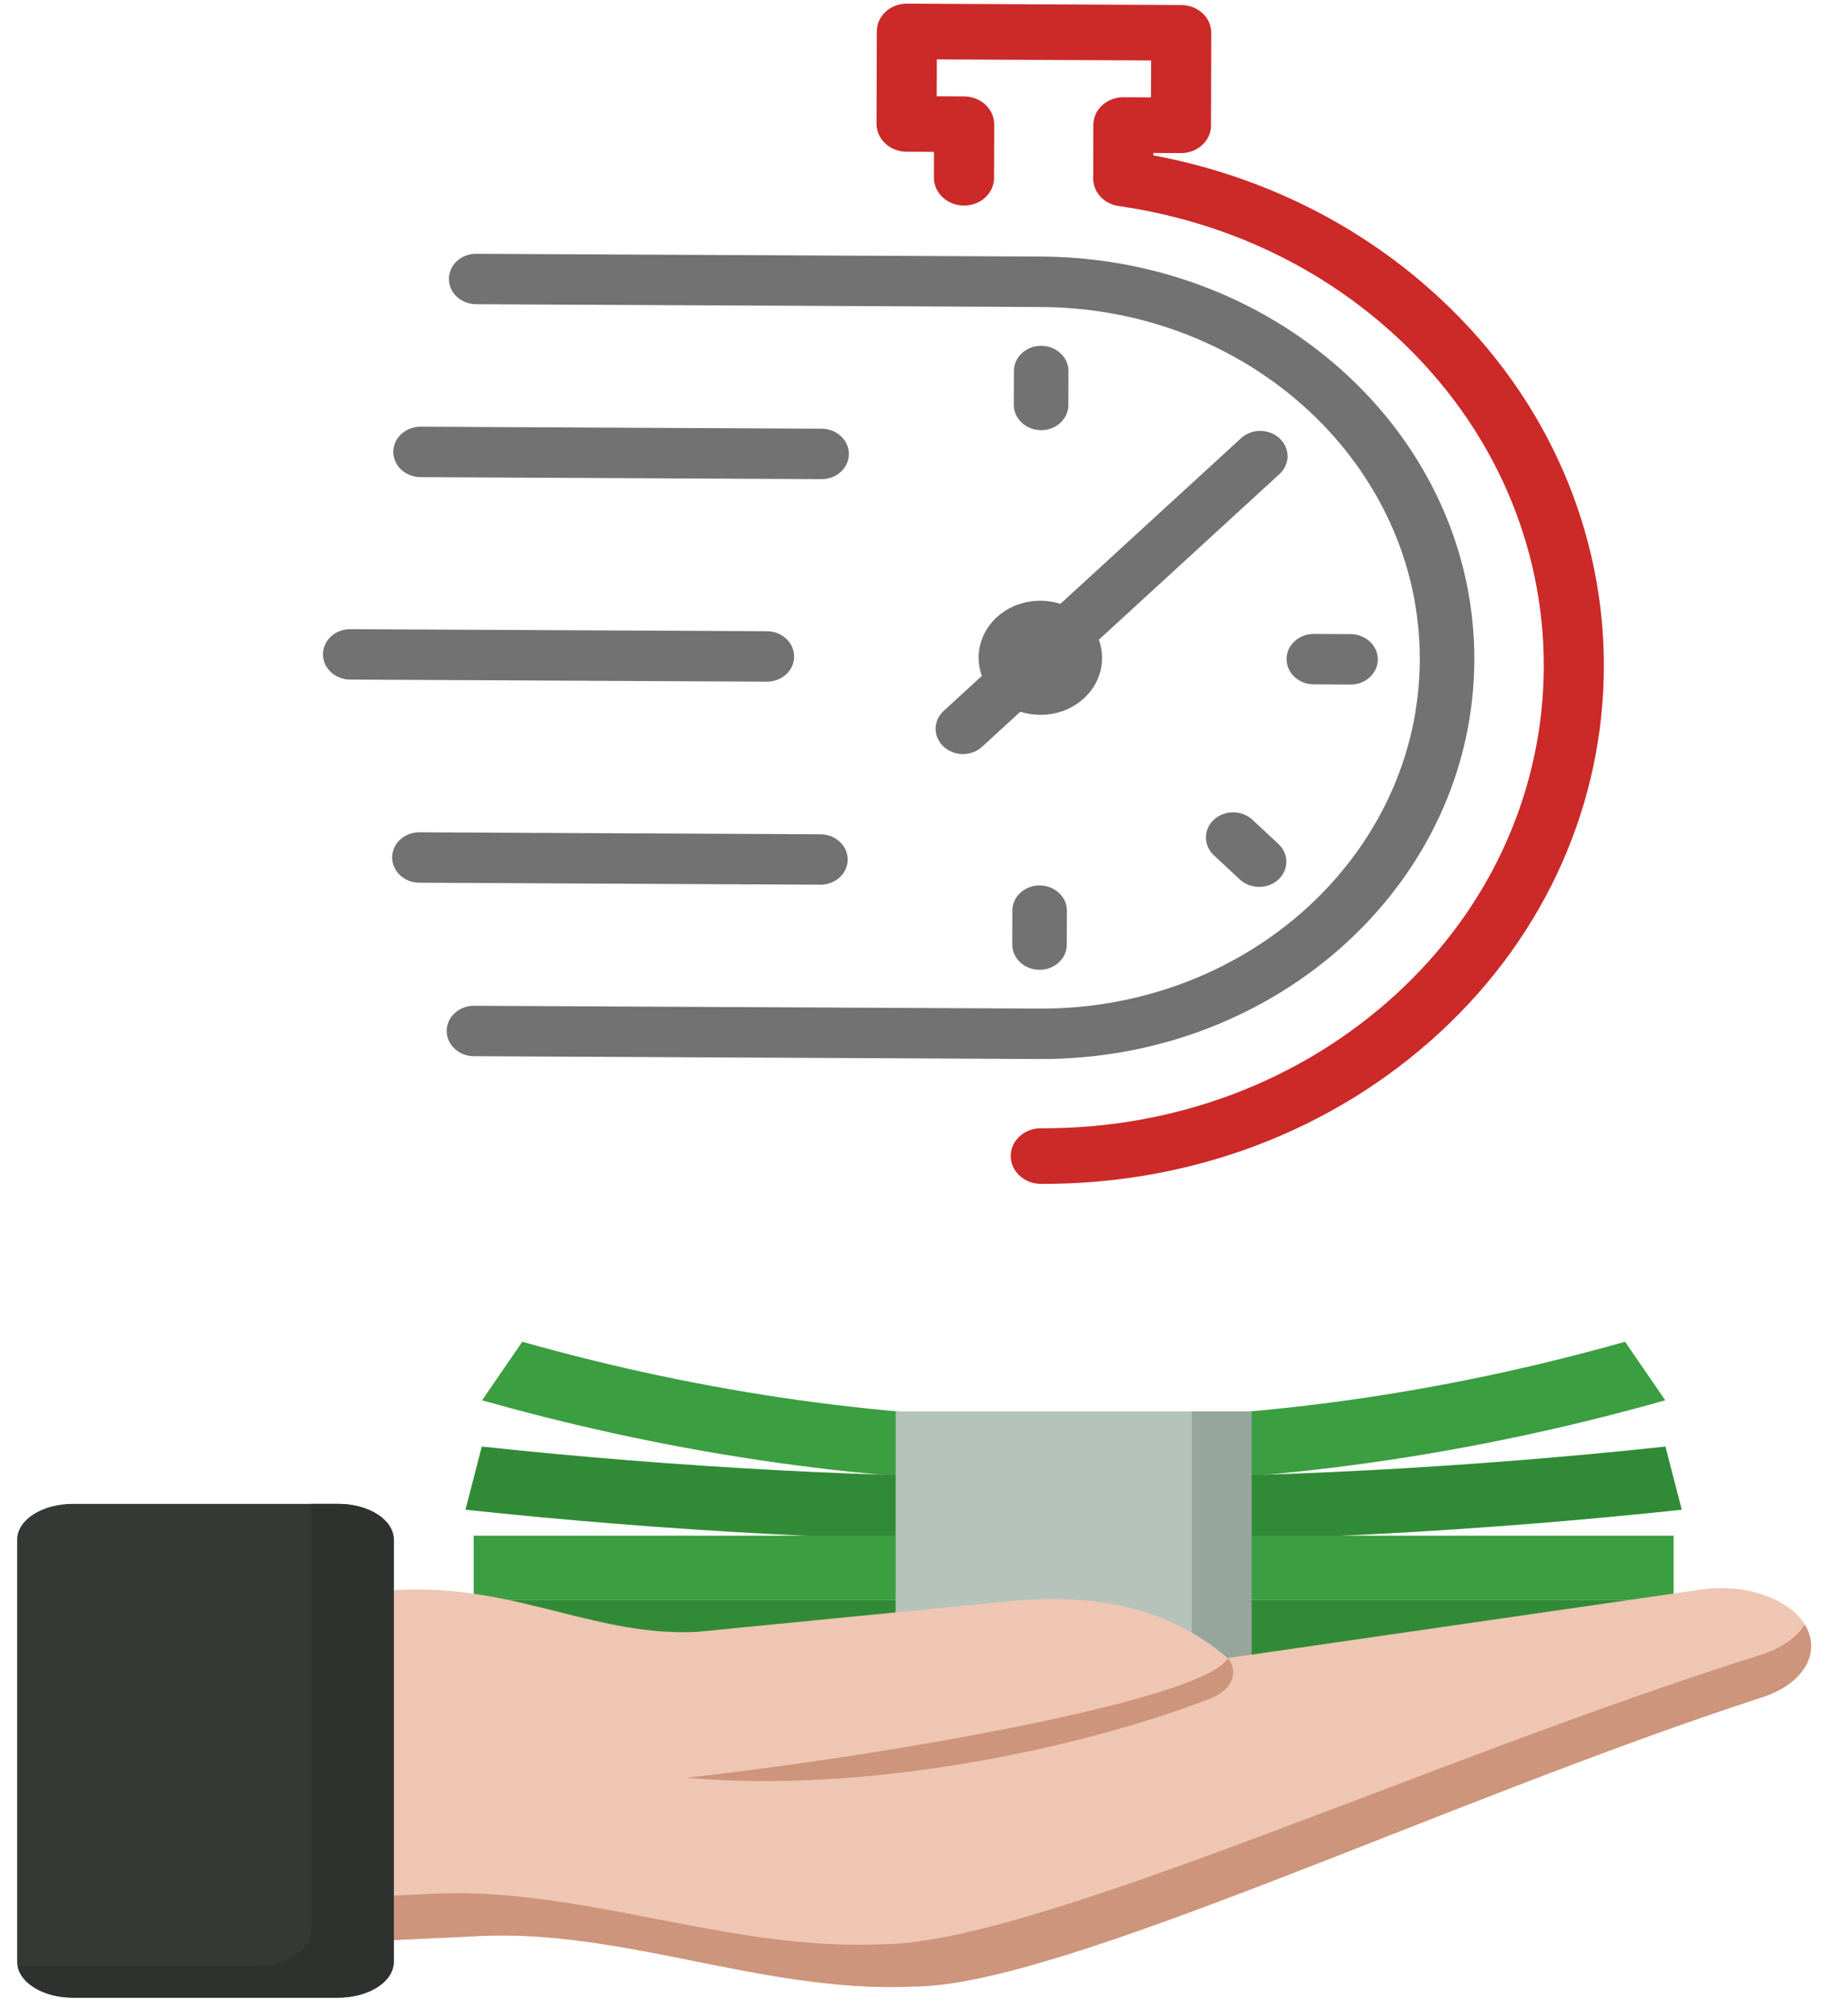
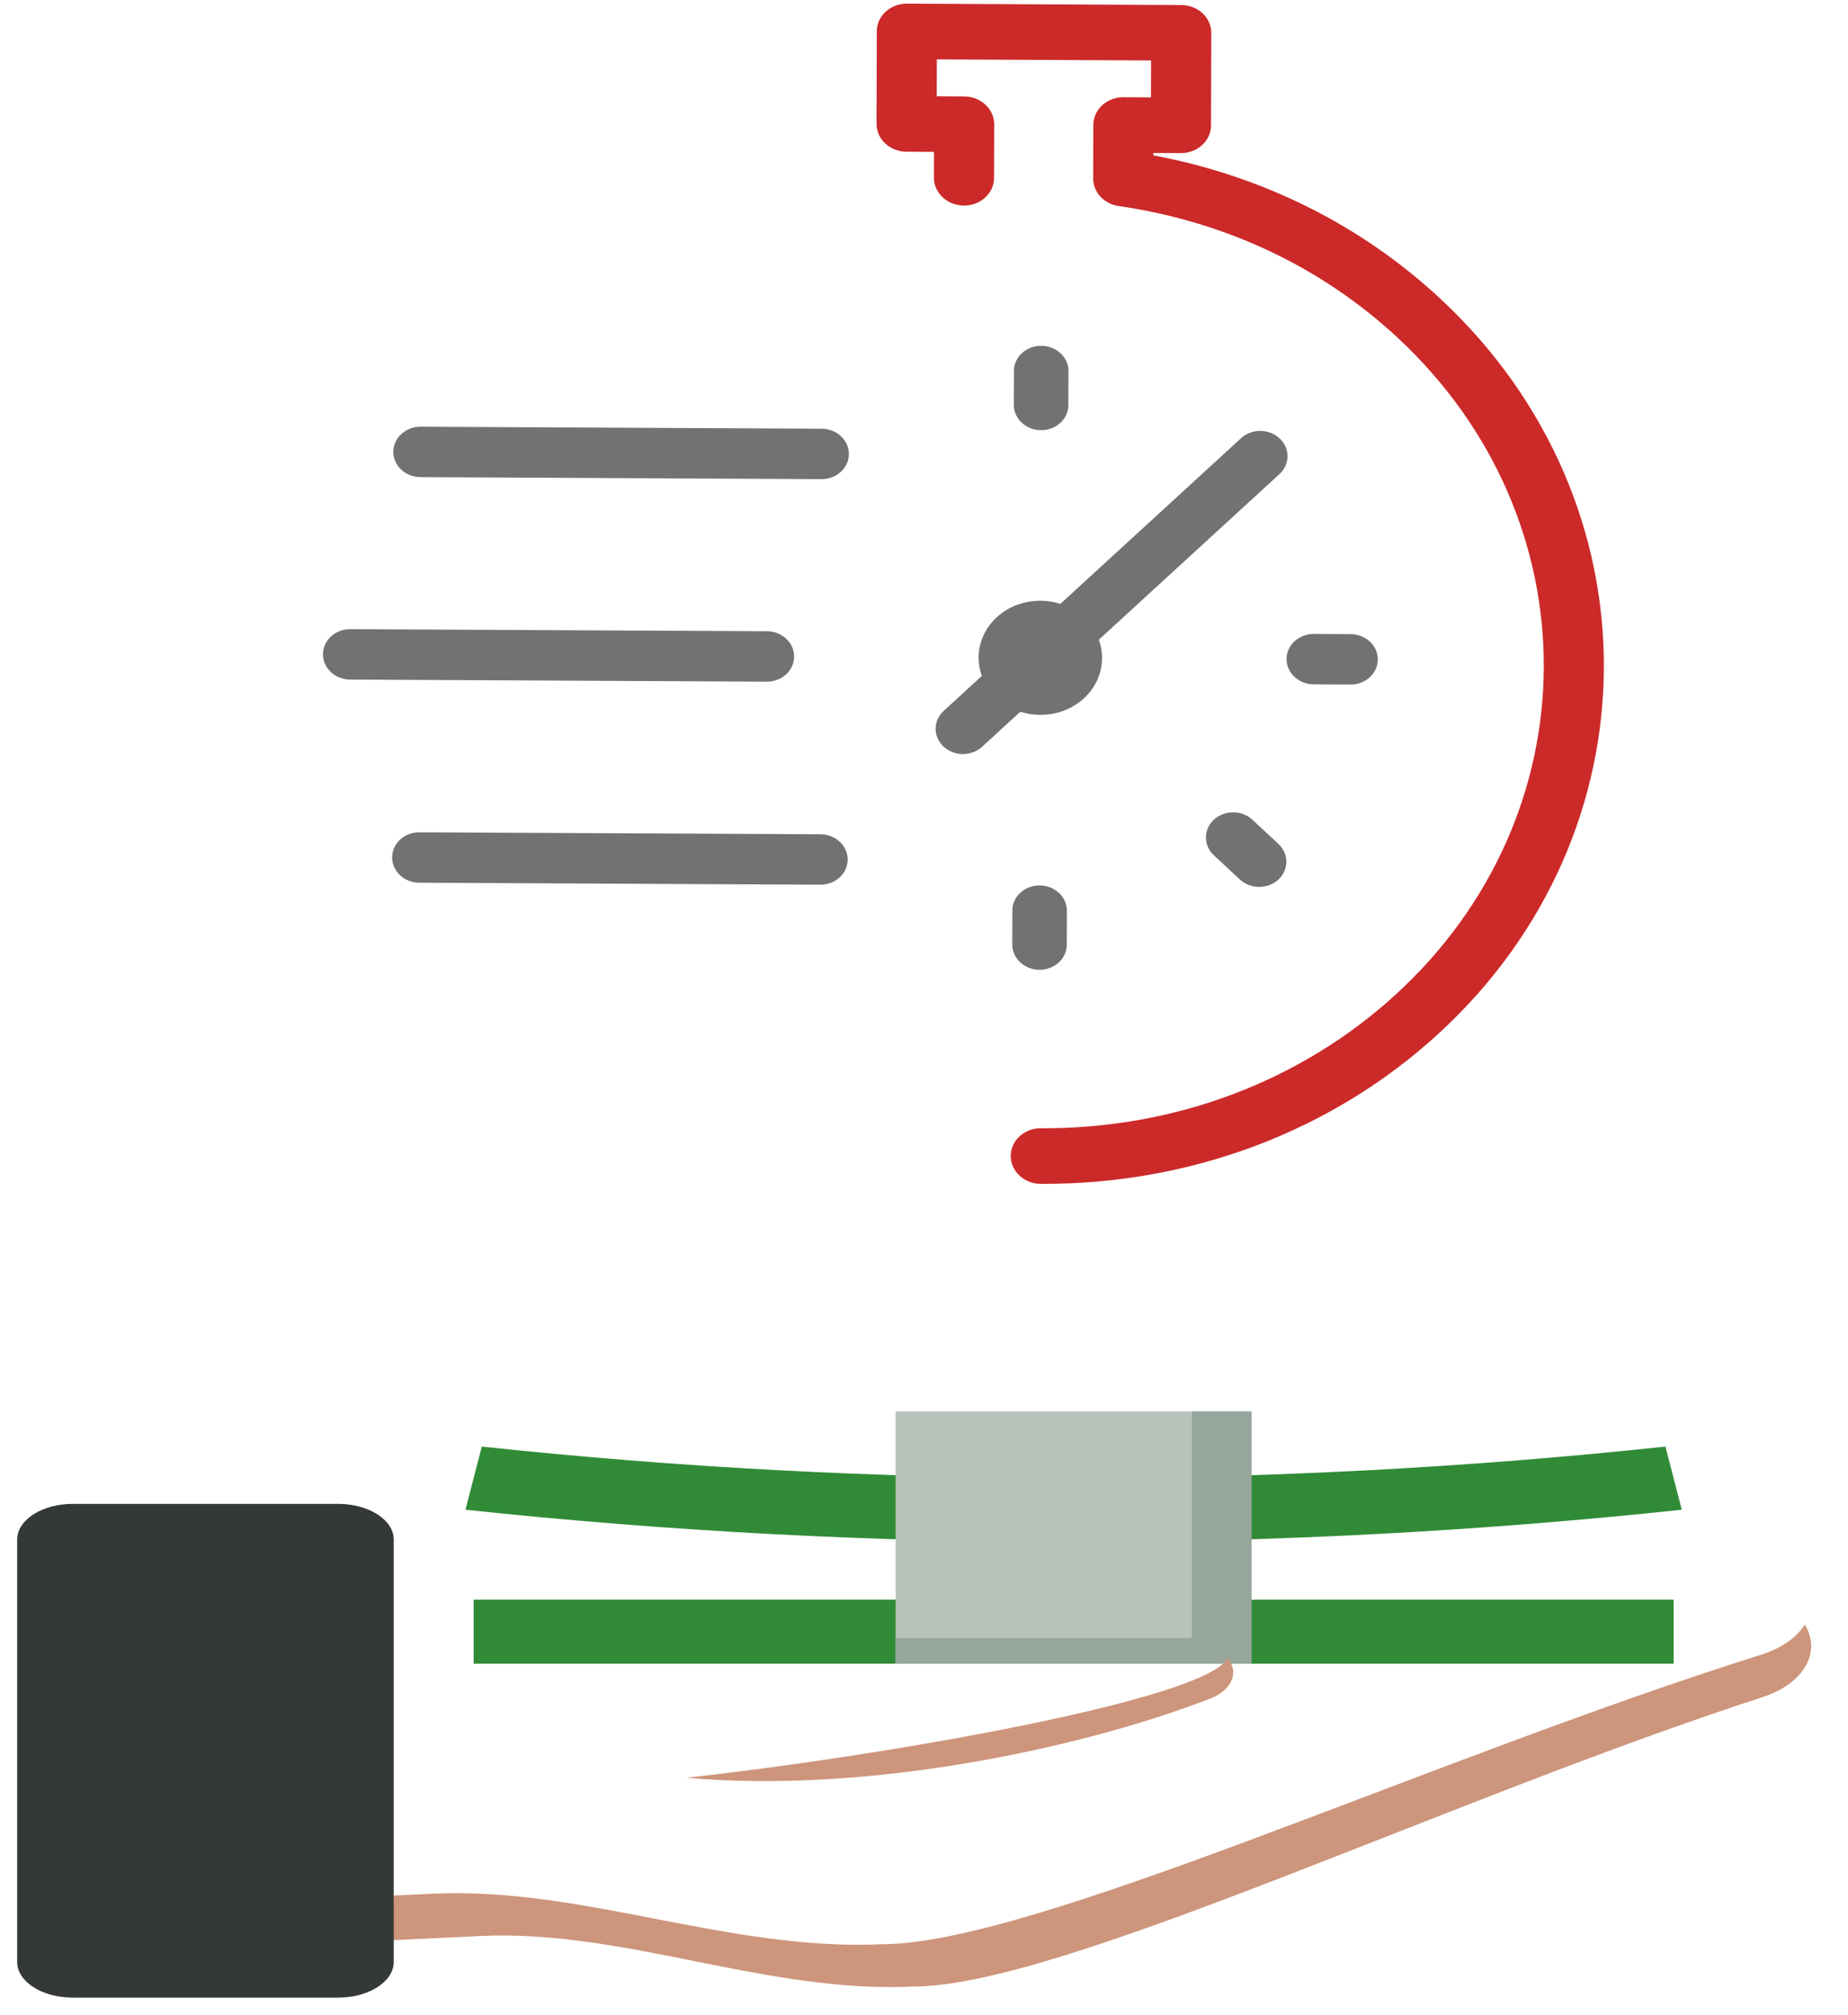
<svg xmlns="http://www.w3.org/2000/svg" width="200" height="218" version="1.0" preserveAspectRatio="xMidYMid meet">
  <g id="Layer_1">
    <title>Layer 1</title>
    <g stroke="null">
      <desc stroke="null">Created with Fabric.js 1.7.22</desc>
      <g stroke="null" transform="translate(128 128) scale(0.72 0.72)">
        <g stroke=" none" fill-rule=" nonzero" fill=" none" stroke-miterlimit="10" stroke-linejoin=" miter" stroke-linecap=" butt" stroke-dasharray=" none" stroke-width="0" transform="translate(-175.05 -175.05) scale(3.89 3.89)">
-           <path stroke=" none" fill-rule=" nonzero" fill=" rgb(59,158,65)" stroke-miterlimit="10" stroke-linejoin=" miter" stroke-dasharray=" none" stroke-linecap=" butt" d="m40.785,56.605c-7.638,0 -15.274,-1.072 -22.858,-3.216l1.553,-2.262c14.137,3.997 28.475,3.997 42.612,0l1.553,2.262c-7.584,2.144 -15.222,3.216 -22.859,3.216z" />
          <path stroke=" none" fill-rule=" nonzero" fill=" rgb(49,139,54)" stroke-miterlimit="10" stroke-linejoin=" miter" stroke-dasharray=" none" stroke-linecap=" butt" d="m40.785,58.863c-7.853,0 -15.703,-0.415 -23.5,-1.247l0.631,-2.439c15.174,1.619 30.563,1.619 45.737,0l0.631,2.439c-7.795,0.831 -15.649,1.247 -23.499,1.247z" />
          <rect stroke=" none" fill-rule=" nonzero" fill=" rgb(49,139,54)" stroke-miterlimit="10" stroke-linejoin=" miter" stroke-linecap=" butt" stroke-dasharray=" none" height="2.472" width="46.368" y="61.091" x="17.601" />
-           <rect stroke=" none" fill-rule=" nonzero" fill=" rgb(59,158,65)" stroke-miterlimit="10" stroke-linejoin=" miter" stroke-linecap=" butt" stroke-dasharray=" none" height="2.472" width="46.368" y="58.619" x="17.601" />
          <rect stroke=" none" fill-rule=" nonzero" fill=" rgb(182,195,187)" stroke-miterlimit="10" stroke-linejoin=" miter" stroke-linecap=" butt" stroke-dasharray=" none" height="9.744" width="13.749" y="53.819" x="33.907" />
          <polygon stroke=" none" fill-rule=" nonzero" fill=" rgb(151,166,157)" stroke-miterlimit="10" stroke-linejoin=" miter" stroke-linecap=" butt" stroke-dasharray=" none" points="45.352,53.819 45.352,62.574 33.907,62.574 33.907,63.562 47.663,63.562 47.663,53.819 " />
-           <path stroke=" none" fill-rule=" nonzero" fill=" rgb(238,198,179)" stroke-miterlimit="10" stroke-linejoin=" miter" stroke-dasharray=" none" stroke-linecap=" butt" d="m69.026,62.035c0.675,1.067 -0.018,2.299 -1.619,2.819c-12.32,4 -27.14,11.18 -32.82,11.18c-0.294,0.014 -0.589,0.021 -0.883,0.021c-2.571,0 -5.111,-0.509 -7.574,-1.003c-2.704,-0.542 -5.499,-1.103 -8.268,-0.97l-6.86,0.328l0,-13.516l3.74,-0.179c2.317,-0.113 4.266,0.376 6.143,0.848c1.756,0.441 3.414,0.857 5.319,0.774l12.248,-1.199c4.396,-0.406 6.814,0.959 8.288,2.209l18.315,-2.65c1.657,-0.236 3.334,0.33 3.972,1.338l0,0z" />
          <path stroke=" none" fill-rule=" nonzero" fill=" rgb(205,149,123)" stroke-miterlimit="10" stroke-linejoin=" miter" stroke-dasharray=" none" stroke-linecap=" butt" d="m25.823,67.968c6.891,0.628 15.172,-1.097 20.234,-3.054c0.837,-0.323 1.136,-1.011 0.684,-1.567l0,0c-0.88,1.642 -13.601,3.826 -20.918,4.621z" />
          <path stroke=" none" fill-rule=" nonzero" fill=" rgb(205,149,123)" stroke-miterlimit="10" stroke-linejoin=" miter" stroke-dasharray=" none" stroke-linecap=" butt" d="m67.342,63.22c-12.751,4 -28.09,11.18 -33.969,11.18c-0.305,0.014 -0.609,0.021 -0.913,0.021c-2.661,0 -5.289,-0.509 -7.839,-1.003c-2.799,-0.542 -5.69,-1.103 -8.557,-0.97l-5.06,0.234l0,1.728l6.86,-0.328c2.77,-0.132 5.564,0.428 8.268,0.97c2.464,0.494 5.003,1.003 7.574,1.003c0.293,0 0.588,-0.006 0.883,-0.021c5.68,0 20.501,-7.18 32.82,-11.18c1.592,-0.517 2.285,-1.738 1.627,-2.801c-0.307,0.49 -0.887,0.914 -1.694,1.167z" />
          <path stroke=" none" fill-rule=" nonzero" fill=" rgb(52,57,54)" stroke-miterlimit="10" stroke-linejoin=" miter" stroke-dasharray=" none" stroke-linecap=" butt" d="m12.363,76.463l-10.251,0c-1.187,0 -2.15,-0.617 -2.15,-1.38l0,-16.313c0,-0.762 0.963,-1.38 2.15,-1.38l10.251,0c1.187,0 2.15,0.618 2.15,1.38l0,16.313c0,0.762 -0.963,1.38 -2.15,1.38z" />
-           <path stroke=" none" fill-rule=" nonzero" fill=" rgb(46,50,47)" stroke-miterlimit="10" stroke-linejoin=" miter" stroke-dasharray=" none" stroke-linecap=" butt" d="m12.363,57.39l-1.057,0c0.009,0.051 0.024,0.101 0.024,0.154l0,16.313c0,0.762 -0.963,1.38 -2.15,1.38l-9.194,0c0.121,0.688 1.021,1.226 2.126,1.226l10.251,0c1.187,0 2.15,-0.618 2.15,-1.38l0,-16.313c0,-0.762 -0.963,-1.38 -2.15,-1.38z" />
        </g>
      </g>
    </g>
    <desc stroke="null">Created with Fabric.js 1.7.22</desc>
    <g stroke=" none" stroke-width="0" fill-rule=" nonzero" fill=" none" stroke-miterlimit="10" stroke-linejoin=" miter" stroke-linecap=" butt" stroke-dasharray=" none">
-       <path stroke=" none" fill-rule=" nonzero" fill=" rgb(114,114,114)" stroke-miterlimit="10" stroke-linejoin=" miter" stroke-dasharray=" none" stroke-linecap=" butt" d="m112.467,114.573l-61.181,-0.304c-1.63,-0.008 -2.948,-1.236 -2.943,-2.742s1.33,-2.721 2.959,-2.713l61.181,0.304c22.643,0.113 41.112,-16.819 41.173,-37.746s-18.311,-38.043 -40.952,-38.156l-61.181,-0.304c-1.63,-0.008 -2.948,-1.236 -2.943,-2.742c0.004,-1.506 1.33,-2.721 2.959,-2.713l61.181,0.304c25.896,0.129 46.908,19.705 46.839,43.64c-0.07,23.933 -21.195,43.301 -47.091,43.172z" />
      <path stroke=" none" fill-rule=" nonzero" fill=" rgb(114,114,114)" stroke-miterlimit="10" stroke-linejoin=" miter" stroke-dasharray=" none" stroke-linecap=" butt" d="m112.575,77.339c-1.711,-0.009 -3.421,-0.619 -4.721,-1.83c-2.598,-2.422 -2.586,-6.338 0.024,-8.732c0.002,-0.001 0.002,-0.001 0.003,-0.003c2.612,-2.392 6.852,-2.369 9.447,0.047c2.599,2.422 2.588,6.339 -0.024,8.734c-1.307,1.199 -3.02,1.793 -4.729,1.784z" />
      <path stroke=" none" fill-rule=" nonzero" fill=" rgb(114,114,114)" stroke-miterlimit="10" stroke-linejoin=" miter" stroke-dasharray=" none" stroke-linecap=" butt" d="m104.2,81.58c-0.755,-0.004 -1.51,-0.274 -2.085,-0.809c-1.149,-1.071 -1.144,-2.797 0.011,-3.857l5.738,-5.26c1.155,-1.059 3.024,-1.05 4.173,0.021c1.149,1.071 1.144,2.797 -0.011,3.857l-5.738,5.26c-0.576,0.53 -1.332,0.792 -2.088,0.788z" />
      <path stroke=" none" fill-rule=" nonzero" fill=" rgb(114,114,114)" stroke-miterlimit="10" stroke-linejoin=" miter" stroke-dasharray=" none" stroke-linecap=" butt" d="m115.229,71.469c-0.755,-0.004 -1.509,-0.274 -2.085,-0.809c-1.149,-1.071 -1.144,-2.797 0.011,-3.857l21.158,-19.395c1.155,-1.059 3.024,-1.05 4.173,0.021c1.149,1.071 1.144,2.797 -0.011,3.857l-21.158,19.395c-0.578,0.53 -1.333,0.792 -2.088,0.788z" />
      <path stroke=" none" fill-rule=" nonzero" fill=" rgb(114,114,114)" stroke-miterlimit="10" stroke-linejoin=" miter" stroke-dasharray=" none" stroke-linecap=" butt" d="m88.782,95.715l-43.401,-0.216c-1.63,-0.008 -2.948,-1.236 -2.943,-2.742s1.33,-2.721 2.959,-2.713l43.402,0.216c1.63,0.008 2.948,1.236 2.943,2.742s-1.33,2.721 -2.961,2.713z" />
      <path stroke=" none" fill-rule=" nonzero" fill=" rgb(114,114,114)" stroke-miterlimit="10" stroke-linejoin=" miter" stroke-dasharray=" none" stroke-linecap=" butt" d="m136.258,95.951c-0.755,-0.004 -1.509,-0.274 -2.085,-0.809l-2.804,-2.612c-1.149,-1.071 -1.144,-2.797 0.011,-3.857c1.155,-1.059 3.024,-1.05 4.173,0.021l2.804,2.612c1.149,1.071 1.144,2.797 -0.011,3.857c-0.576,0.53 -1.332,0.792 -2.088,0.788z" />
      <path stroke=" none" fill-rule=" nonzero" fill=" rgb(114,114,114)" stroke-miterlimit="10" stroke-linejoin=" miter" stroke-dasharray=" none" stroke-linecap=" butt" d="m88.909,51.837l-43.401,-0.216c-1.63,-0.008 -2.948,-1.236 -2.943,-2.742c0.004,-1.506 1.33,-2.721 2.959,-2.713l43.402,0.216c1.63,0.008 2.948,1.236 2.943,2.742c-0.004,1.506 -1.33,2.721 -2.961,2.713z" />
      <path stroke=" none" fill-rule=" nonzero" fill=" rgb(114,114,114)" stroke-miterlimit="10" stroke-linejoin=" miter" stroke-dasharray=" none" stroke-linecap=" butt" d="m112.664,46.541c-1.63,-0.008 -2.948,-1.236 -2.943,-2.742l0.011,-3.673c0.004,-1.506 1.33,-2.721 2.959,-2.713c1.63,0.008 2.948,1.236 2.943,2.742l-0.011,3.673c-0.004,1.506 -1.33,2.721 -2.959,2.713z" />
      <path stroke=" none" fill-rule=" nonzero" fill=" rgb(114,114,114)" stroke-miterlimit="10" stroke-linejoin=" miter" stroke-dasharray=" none" stroke-linecap=" butt" d="m112.495,104.92c-1.63,-0.008 -2.948,-1.236 -2.943,-2.742l0.011,-3.671c0.004,-1.506 1.33,-2.721 2.959,-2.713c1.63,0.008 2.948,1.236 2.943,2.742l-0.011,3.671c-0.004,1.506 -1.33,2.721 -2.959,2.713z" />
      <path stroke=" none" fill-rule=" nonzero" fill=" rgb(114,114,114)" stroke-miterlimit="10" stroke-linejoin=" miter" stroke-dasharray=" none" stroke-linecap=" butt" d="m146.154,74.061l-3.973,-0.02c-1.63,-0.008 -2.948,-1.236 -2.943,-2.742c0.004,-1.506 1.33,-2.721 2.959,-2.713l3.973,0.02c1.63,0.008 2.948,1.236 2.943,2.742c-0.004,1.508 -1.33,2.721 -2.959,2.713z" />
      <path stroke=" none" fill-rule=" nonzero" fill=" rgb(114,114,114)" stroke-miterlimit="10" stroke-linejoin=" miter" stroke-dasharray=" none" stroke-linecap=" butt" d="m82.987,73.747l-45.092,-0.224c-1.63,-0.008 -2.948,-1.235 -2.943,-2.742c0.004,-1.506 1.33,-2.721 2.959,-2.713l45.092,0.224c1.63,0.008 2.948,1.236 2.943,2.742c-0.004,1.508 -1.328,2.721 -2.959,2.713z" />
      <path stroke=" none" fill-rule=" nonzero" fill=" rgb(204,41,41)" stroke-miterlimit="10" stroke-linejoin=" miter" stroke-dasharray=" none" stroke-linecap=" butt" d="m112.631,128.079c-1.796,-0.009 -3.249,-1.363 -3.244,-3.023s1.466,-2.999 3.262,-2.99c14.505,0.072 28.159,-5.08 38.445,-14.509c21.23,-19.466 21.323,-51.309 0.206,-70.983c-8.245,-7.68 -18.697,-12.618 -30.228,-14.281c-1.591,-0.23 -2.765,-1.499 -2.761,-2.986l0.017,-5.798c0.005,-1.66 1.466,-2.999 3.262,-2.99l2.977,0.015l0.012,-3.993l-23.19,-0.115l-0.012,3.993l2.977,0.015c1.796,0.009 3.249,1.363 3.244,3.023l-0.017,5.795c-0.005,1.66 -1.466,2.999 -3.262,2.99c-1.796,-0.009 -3.249,-1.363 -3.244,-3.023l0.008,-2.789l-2.977,-0.015c-1.796,-0.009 -3.249,-1.363 -3.244,-3.023l0.029,-10.006c0.005,-1.66 1.466,-2.999 3.262,-2.99l29.696,0.148c1.796,0.009 3.249,1.363 3.244,3.023l-0.029,10.006c-0.005,1.66 -1.466,2.999 -3.262,2.99l-2.977,-0.015l-0.001,0.262c11.82,2.216 22.52,7.553 31.087,15.535c23.648,22.033 23.545,57.691 -0.231,79.488c-11.517,10.557 -26.807,16.328 -43.049,16.247z" />
    </g>
  </g>
</svg>